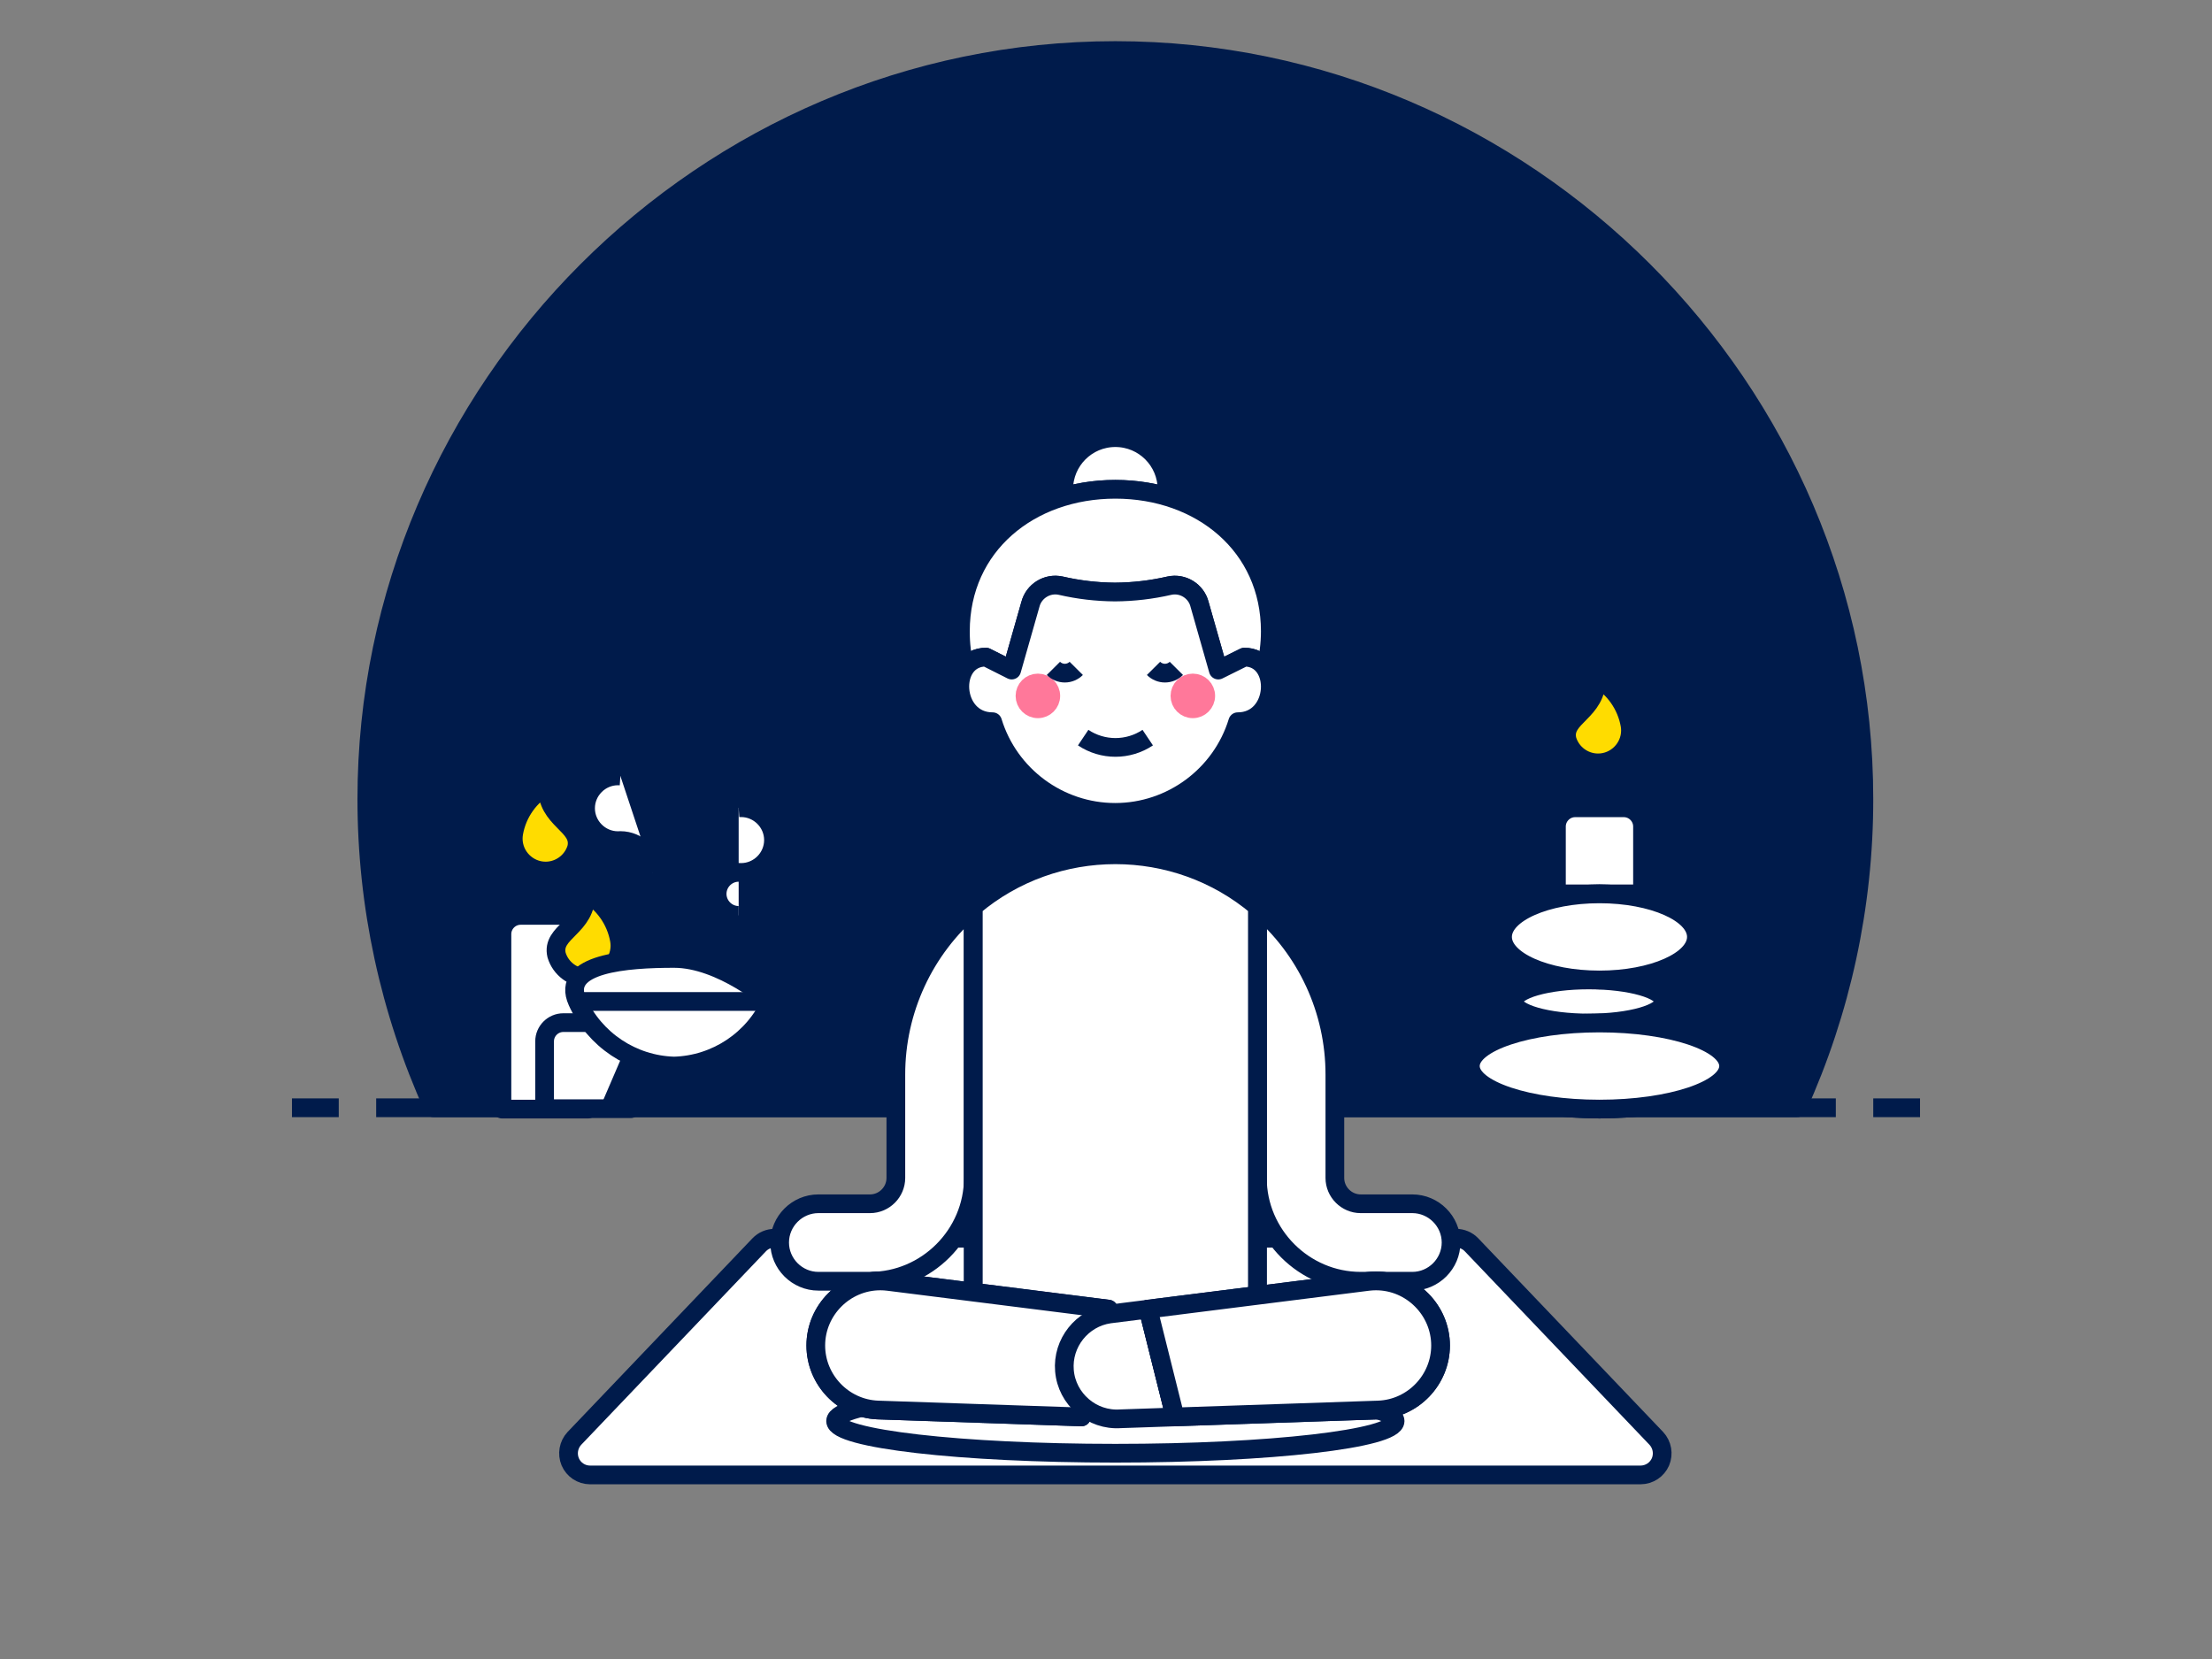
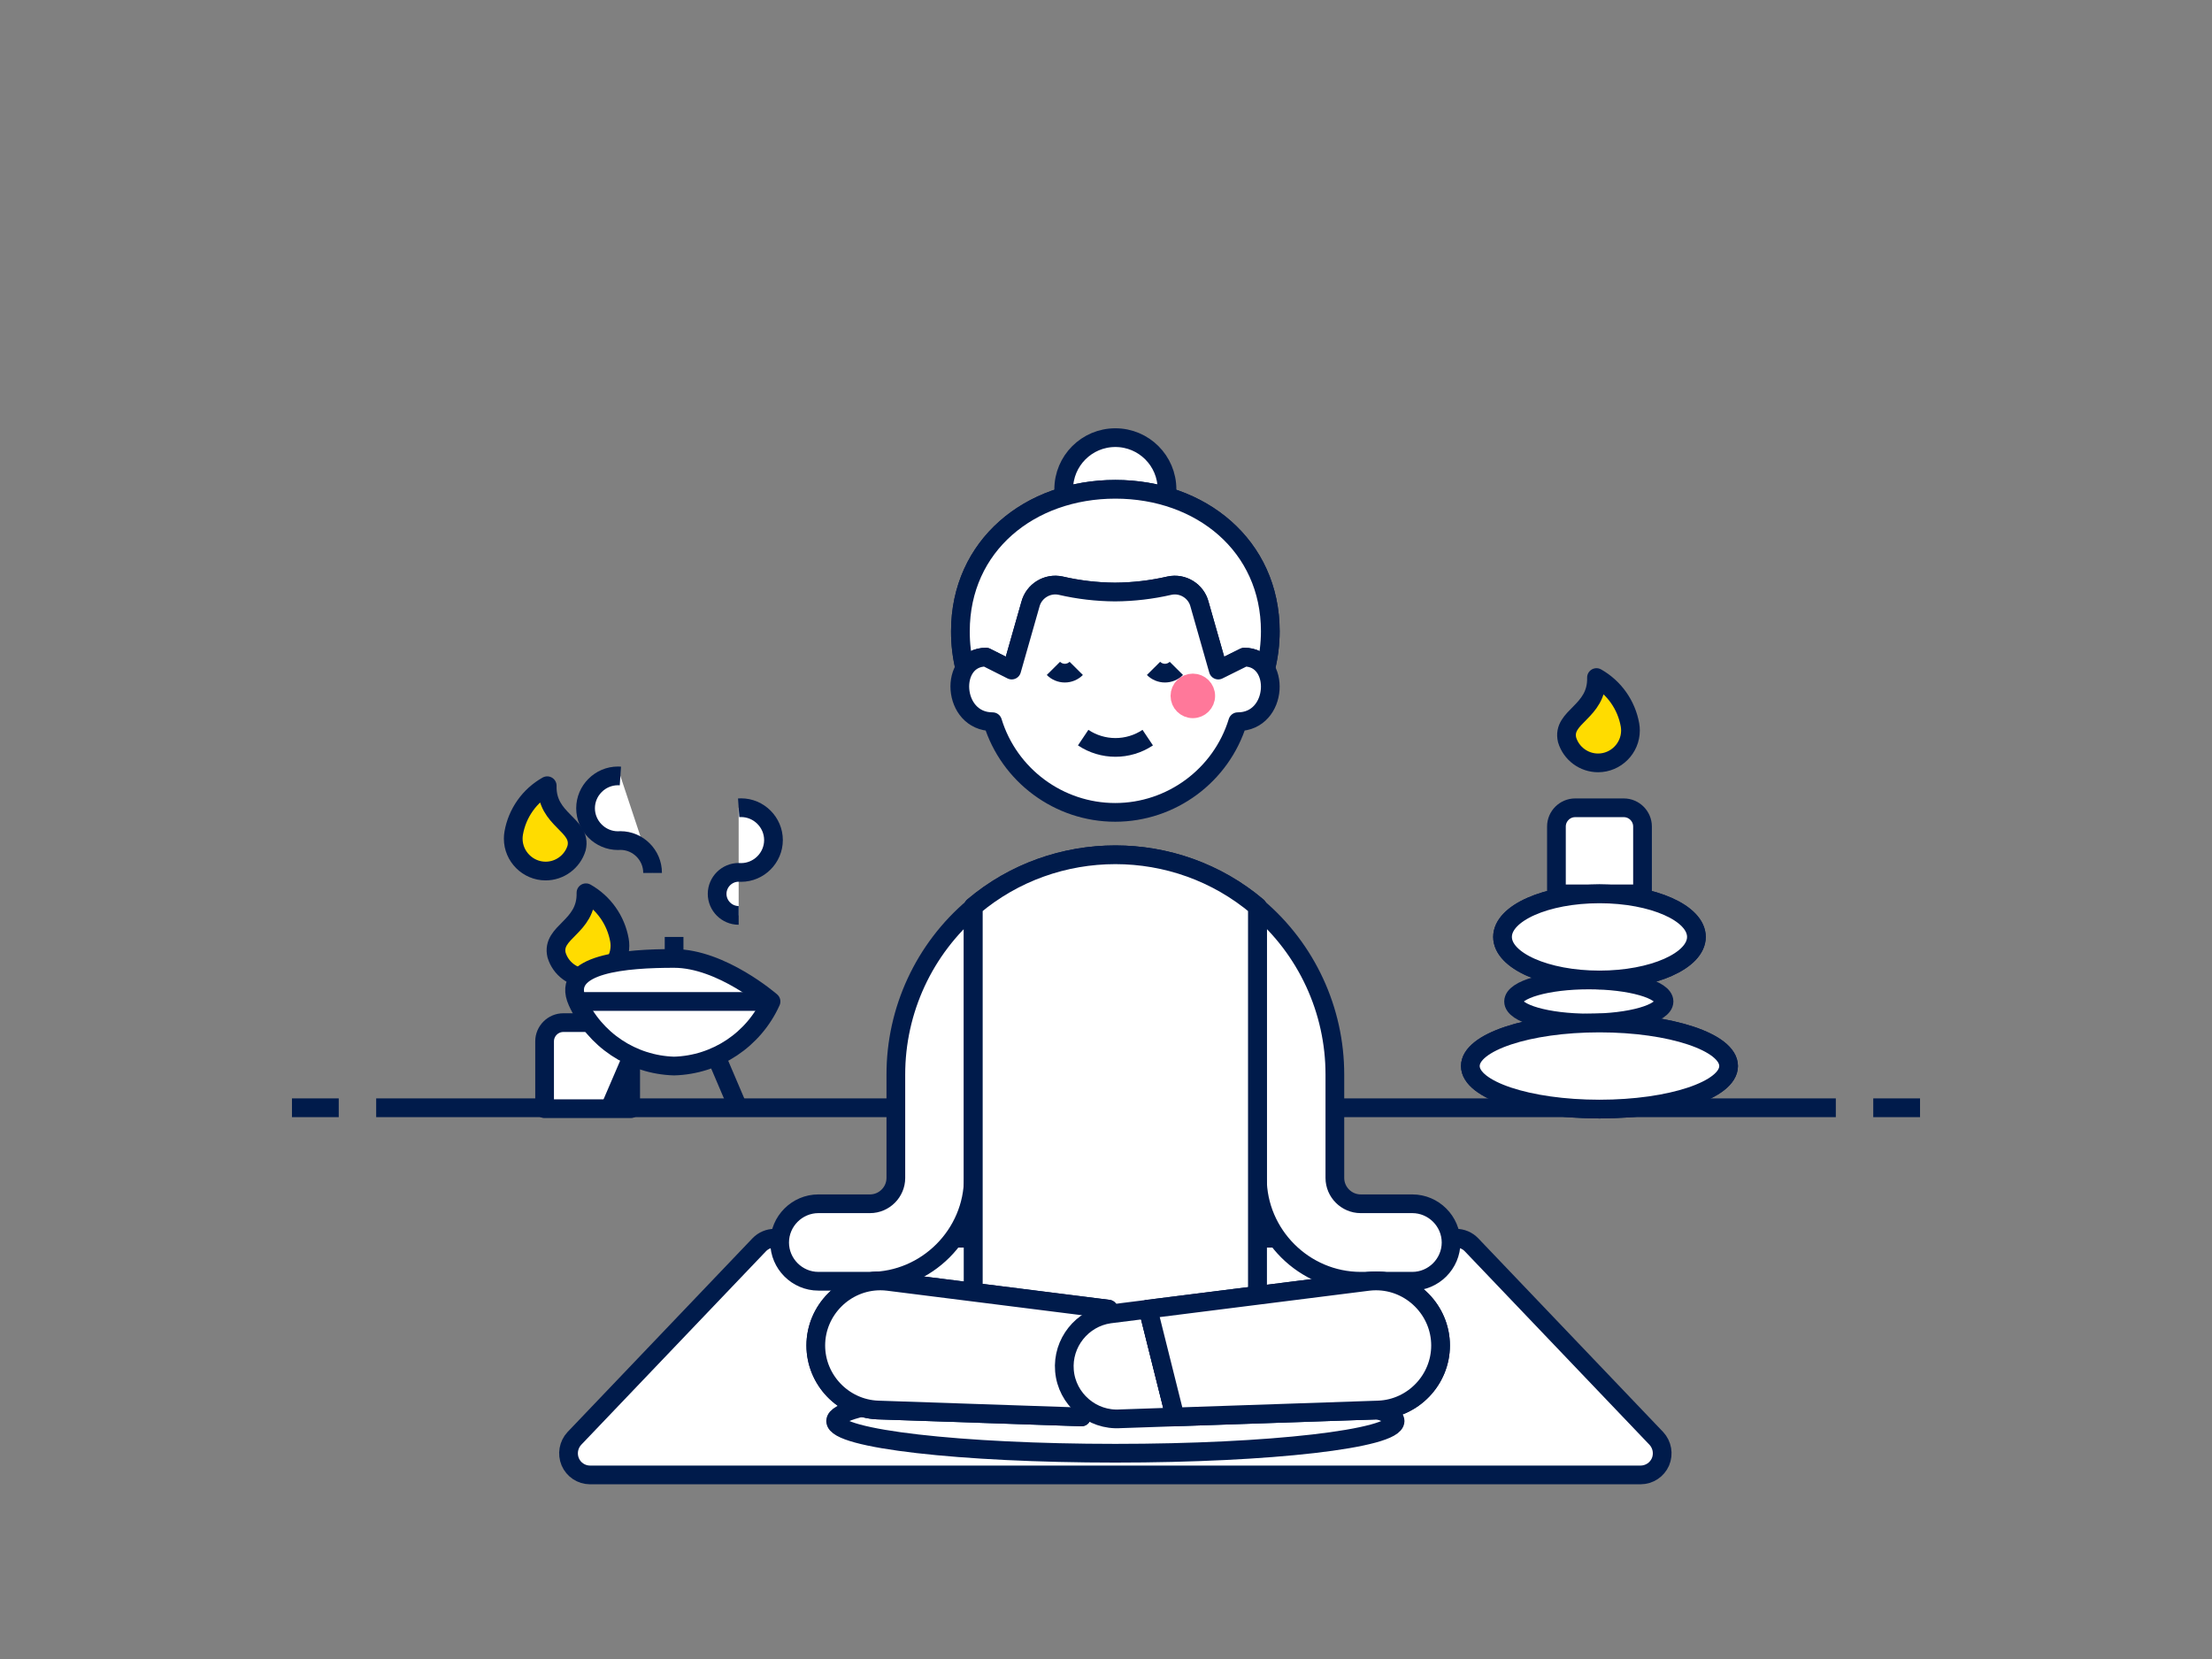
<svg xmlns="http://www.w3.org/2000/svg" xmlns:ns1="http://www.serif.com/" width="100%" height="100%" viewBox="0 0 1024 768" version="1.1" xml:space="preserve" style="fill-rule:evenodd;clip-rule:evenodd;stroke-linejoin:round;stroke-miterlimit:2;">
  <rect x="0" y="0" width="1024" height="768" fill="#808080" stroke="none" />
  <g id="_02--spa-meditation-female-caucasian-1--1-.svg" ns1:id="02- spa-meditation-female-caucasian-1 (1).svg" transform="matrix(8.663,0,0,8.663,512,369.447)">
    <g transform="matrix(1,0,0,1,-50,-56)">
      <g id="Icons">
        <g id="Background">
          <g id="New_Symbol_90-58">
-             <path d="M90.5,56.05C90.498,34.108 72.442,16.054 50.5,16.054C28.557,16.054 10.5,34.11 10.5,56.054C10.5,61.743 11.714,67.367 14.06,72.55L86.94,72.55C89.291,67.367 90.505,61.741 90.5,56.05Z" style="fill:rgb(0,27,75);fill-rule:nonzero;stroke:rgb(0,27,75);stroke-width:1px;" />
            <path d="M11,72.55L89,72.55" style="fill:none;fill-rule:nonzero;stroke:rgb(0,27,75);stroke-width:1px;" />
            <path d="M6.5,72.55L9,72.55" style="fill:none;fill-rule:nonzero;stroke:rgb(0,27,75);stroke-width:1px;" />
            <path d="M91,72.55L93.5,72.55" style="fill:none;fill-rule:nonzero;stroke:rgb(0,27,75);stroke-width:1px;" />
          </g>
        </g>
        <g id="Scene">
          <path d="M18.35,57.87C18.333,57.969 18.324,58.07 18.324,58.17C18.324,59.119 19.105,59.9 20.054,59.9C20.815,59.9 21.49,59.398 21.71,58.67C22.01,57.41 20.09,57.2 20.14,55.34C19.195,55.872 18.537,56.802 18.35,57.87Z" style="fill:rgb(255,220,0);fill-rule:nonzero;stroke:rgb(0,27,75);stroke-width:1px;" />
-           <path d="M18.72,62.27L21.32,62.27C21.869,62.27 22.32,62.721 22.32,63.27L22.32,72.62L17.72,72.62L17.72,63.27C17.72,62.721 18.171,62.27 18.72,62.27Z" style="fill:white;fill-rule:nonzero;stroke:rgb(0,27,75);stroke-width:1px;" />
          <path d="M21,68L23.6,68C24.149,68 24.6,68.451 24.6,69L24.6,72.6L20,72.6L20,69C20,68.451 20.451,68 21,68Z" style="fill:white;fill-rule:nonzero;stroke:rgb(0,27,75);stroke-width:1px;" />
          <path d="M24,63.59C24.017,63.689 24.026,63.79 24.026,63.89C24.026,64.839 23.245,65.62 22.296,65.62C21.535,65.62 20.86,65.118 20.64,64.39C20.34,63.13 22.26,62.92 22.21,61.06C23.153,61.594 23.81,62.523 24,63.59Z" style="fill:rgb(255,220,0);fill-rule:nonzero;stroke:rgb(0,27,75);stroke-width:1px;" />
          <path d="M26.92,64.57L26.92,63.42" style="fill:none;fill-rule:nonzero;stroke:rgb(0,27,75);stroke-width:1px;" />
          <path d="M32.1,66.87C31.179,68.914 29.161,70.258 26.92,70.32C24.681,70.256 22.668,68.913 21.75,66.87C20.832,64.827 24.38,64.57 26.92,64.57C29.46,64.57 32.1,66.87 32.1,66.87Z" style="fill:white;fill-rule:nonzero;stroke:rgb(0,27,75);stroke-width:1px;" />
          <path d="M32.1,66.87L21.75,66.87" style="fill:none;fill-rule:nonzero;stroke:rgb(0,27,75);stroke-width:1px;" />
          <path d="M23.47,72.62L24.67,69.83" style="fill:none;fill-rule:nonzero;stroke:rgb(0,27,75);stroke-width:1px;" />
          <path d="M30.37,72.62L29.18,69.83" style="fill:none;fill-rule:nonzero;stroke:rgb(0,27,75);stroke-width:1px;" />
          <path d="M25.77,60C25.77,59.997 25.77,59.993 25.77,59.99C25.77,59.046 24.994,58.27 24.05,58.27C24.05,58.27 24.05,58.27 24.05,58.27C24.006,58.273 23.962,58.275 23.919,58.275C22.97,58.275 22.189,57.494 22.189,56.545C22.189,55.596 22.97,54.815 23.919,54.815C23.962,54.815 24.006,54.817 24.05,54.82" style="fill:white;fill-rule:nonzero;stroke:rgb(0,27,75);stroke-width:1px;" />
          <path d="M30.37,62.27C29.739,62.27 29.22,61.751 29.22,61.12C29.22,60.489 29.739,59.97 30.37,59.97C30.414,59.973 30.458,59.975 30.501,59.975C31.45,59.975 32.231,59.194 32.231,58.245C32.231,57.296 31.45,56.515 30.501,56.515C30.458,56.515 30.414,56.517 30.37,56.52" style="fill:white;fill-rule:nonzero;stroke:rgb(0,27,75);stroke-width:1px;" />
          <path d="M75.07,56.52L77.67,56.52C78.219,56.52 78.67,56.971 78.67,57.52L78.67,61.12L74.07,61.12L74.07,57.52C74.07,56.971 74.521,56.52 75.07,56.52Z" style="fill:white;fill-rule:nonzero;stroke:rgb(0,27,75);stroke-width:1px;" />
          <path d="M78,52.09C78.017,52.189 78.026,52.29 78.026,52.39C78.026,53.339 77.245,54.12 76.296,54.12C75.535,54.12 74.86,53.618 74.64,52.89C74.34,51.63 76.26,51.42 76.21,49.56C77.153,50.094 77.81,51.023 78,52.09Z" style="fill:rgb(255,220,0);fill-rule:nonzero;stroke:rgb(0,27,75);stroke-width:1px;" />
          <ellipse cx="76.37" cy="70.32" rx="6.9" ry="2.3" style="fill:white;stroke:rgb(0,27,75);stroke-width:1px;" />
          <ellipse cx="76.37" cy="63.42" rx="5.18" ry="2.3" style="fill:white;stroke:rgb(0,27,75);stroke-width:1px;" />
          <ellipse cx="75.8" cy="66.87" rx="4.02" ry="1.15" style="fill:white;stroke:rgb(0,27,75);stroke-width:1px;" />
          <ellipse cx="76.37" cy="70.32" rx="6.9" ry="2.3" style="fill:white;stroke:rgb(0,27,75);stroke-width:1px;" />
          <ellipse cx="76.37" cy="63.42" rx="5.18" ry="2.3" style="fill:white;stroke:rgb(0,27,75);stroke-width:1px;" />
          <path d="M79.41,90.22C79.722,90.557 79.808,91.047 79.63,91.47C79.448,91.892 79.03,92.168 78.57,92.17L22.42,92.17C21.963,92.167 21.549,91.891 21.37,91.47C21.192,91.047 21.278,90.557 21.59,90.22L31.47,79.87C31.687,79.644 31.987,79.518 32.3,79.52L68.7,79.52C69.013,79.518 69.313,79.644 69.53,79.87L79.41,90.22Z" style="fill:white;fill-rule:nonzero;stroke:rgb(0,27,75);stroke-width:1px;" />
          <circle cx="50.5" cy="39.5" r="2.76" style="fill:white;stroke:rgb(0,27,75);stroke-width:1px;" />
          <path d="M43.59,48.47L44.96,49.16L45.96,45.65C46.141,44.939 46.863,44.493 47.58,44.65C48.531,44.87 49.504,44.984 50.48,44.99C51.46,44.984 52.435,44.87 53.39,44.65C54.104,44.494 54.823,44.94 55,45.65L56,49.16L57.39,48.47C57.855,48.45 58.294,48.689 58.53,49.09C58.695,48.436 58.779,47.764 58.78,47.09C58.78,42.51 55.07,39.5 50.5,39.5C45.93,39.5 42.22,42.5 42.22,47.09C42.218,47.764 42.298,48.436 42.46,49.09C42.694,48.692 43.129,48.454 43.59,48.47Z" style="fill:white;fill-rule:nonzero;stroke:rgb(0,27,75);stroke-width:1px;" />
          <path d="M43.59,48.47L44.96,49.16L45.96,45.65C46.141,44.939 46.863,44.493 47.58,44.65C48.531,44.87 49.504,44.984 50.48,44.99C51.46,44.984 52.435,44.87 53.39,44.65C54.104,44.494 54.823,44.94 55,45.65L56,49.16L57.39,48.47C57.855,48.45 58.294,48.689 58.53,49.09C58.695,48.436 58.779,47.764 58.78,47.09C58.78,42.51 55.07,39.5 50.5,39.5C45.93,39.5 42.22,42.5 42.22,47.09C42.218,47.764 42.298,48.436 42.46,49.09C42.694,48.692 43.129,48.454 43.59,48.47Z" style="fill:white;fill-rule:nonzero;stroke:rgb(0,27,75);stroke-width:1px;" />
          <path d="M57.39,48.47L56,49.16L55,45.65C54.823,44.94 54.104,44.494 53.39,44.65C52.435,44.87 51.46,44.984 50.48,44.99C49.504,44.984 48.531,44.87 47.58,44.65C46.863,44.493 46.141,44.939 45.96,45.65L44.96,49.16L43.59,48.47C41.59,48.47 41.75,51.92 43.94,51.92C44.819,54.791 47.488,56.765 50.49,56.765C53.492,56.765 56.161,54.791 57.04,51.92C59.23,51.92 59.36,48.47 57.39,48.47Z" style="fill:white;fill-rule:nonzero;stroke:rgb(0,27,75);stroke-width:1px;" />
-           <circle cx="46.36" cy="50.54" r="0.69" style="fill:rgb(255,120,154);stroke:rgb(255,120,154);stroke-width:1px;" />
          <circle cx="54.64" cy="50.54" r="0.69" style="fill:rgb(255,120,154);stroke:rgb(255,120,154);stroke-width:1px;" />
          <path d="M48.78,52.77C49.822,53.468 51.188,53.468 52.23,52.77" style="fill:white;fill-rule:nonzero;stroke:rgb(0,27,75);stroke-width:1px;" />
          <path d="M48.41,49.07C48.249,49.232 48.029,49.324 47.8,49.324C47.571,49.324 47.351,49.232 47.19,49.07" style="fill:white;fill-rule:nonzero;stroke:rgb(0,27,75);stroke-width:1px;" />
          <path d="M53.76,49.07C53.599,49.232 53.379,49.324 53.15,49.324C52.921,49.324 52.701,49.232 52.54,49.07" style="fill:white;fill-rule:nonzero;stroke:rgb(0,27,75);stroke-width:1px;" />
          <path d="M34.63,81.82C33.494,81.82 32.56,80.886 32.56,79.75C32.56,78.614 33.494,77.68 34.63,77.68L37.39,77.68C38.147,77.68 38.77,77.057 38.77,76.3L38.77,70.78C38.766,67.338 40.282,64.063 42.91,61.84L42.91,76.3C42.91,79.328 40.418,81.82 37.39,81.82L34.63,81.82Z" style="fill:white;fill-rule:nonzero;stroke:rgb(0,27,75);stroke-width:1px;" />
          <path d="M66.37,81.82C67.506,81.82 68.44,80.886 68.44,79.75C68.44,78.614 67.506,77.68 66.37,77.68L63.61,77.68C62.853,77.68 62.23,77.057 62.23,76.3L62.23,70.78C62.234,67.338 60.718,64.063 58.09,61.84L58.09,76.3C58.09,79.328 60.582,81.82 63.61,81.82L66.37,81.82Z" style="fill:white;fill-rule:nonzero;stroke:rgb(0,27,75);stroke-width:1px;" />
          <path d="M58.09,85.8L58.09,61.8C53.727,58.108 47.273,58.108 42.91,61.8L42.91,85.8L58.09,85.8Z" style="fill:white;fill-rule:nonzero;stroke:rgb(0,27,75);stroke-width:1px;" />
          <path d="M49.12,66C49.12,66 51.88,66 51.88,66C53.392,65.995 54.635,64.752 54.64,63.24L54.64,59.81C51.974,58.797 49.026,58.797 46.36,59.81L46.36,63.19C46.36,63.207 46.36,63.223 46.36,63.24C46.36,64.754 47.605,66 49.12,66Z" style="fill:white;fill-rule:nonzero;stroke:rgb(0,27,75);stroke-width:1px;" />
          <path d="M58.09,85.8L58.09,61.8C53.727,58.108 47.273,58.108 42.91,61.8L42.91,85.8L58.09,85.8Z" style="fill:white;fill-rule:nonzero;stroke:rgb(0,27,75);stroke-width:1px;" />
          <ellipse cx="50.5" cy="89.29" rx="14.95" ry="1.72" style="fill:white;stroke:rgb(0,27,75);stroke-width:1px;" />
          <path d="M38.37,81.83C38.228,81.812 38.085,81.803 37.942,81.803C36.049,81.803 34.492,83.361 34.492,85.253C34.492,87.089 35.956,88.619 37.79,88.7L48.69,89.07L50.13,83.31L38.37,81.83Z" style="fill:white;fill-rule:nonzero;stroke:rgb(0,27,75);stroke-width:1px;" />
          <path d="M38.37,81.83C38.228,81.812 38.085,81.803 37.942,81.803C36.049,81.803 34.492,83.361 34.492,85.253C34.492,87.089 35.956,88.619 37.79,88.7L48.69,89.07L50.13,83.31L38.37,81.83Z" style="fill:white;fill-rule:nonzero;stroke:rgb(0,27,75);stroke-width:1px;" />
          <path d="M50.19,83.57L52.26,83.31L53.7,89.07L50.78,89.17C49.255,89.279 47.907,88.124 47.78,86.6C47.654,85.12 48.719,83.781 50.19,83.57Z" style="fill:white;fill-rule:nonzero;stroke:rgb(0,27,75);stroke-width:1px;" />
          <path d="M64,81.83C64.142,81.812 64.285,81.803 64.428,81.803C66.321,81.803 67.878,83.361 67.878,85.253C67.878,87.089 66.414,88.619 64.58,88.7L53.69,89.07L52.25,83.31L64,81.83Z" style="fill:white;fill-rule:nonzero;stroke:rgb(0,27,75);stroke-width:1px;" />
          <path d="M64,81.83C64.142,81.812 64.285,81.803 64.428,81.803C66.321,81.803 67.878,83.361 67.878,85.253C67.878,87.089 66.414,88.619 64.58,88.7L53.69,89.07L52.25,83.31L64,81.83Z" style="fill:white;fill-rule:nonzero;stroke:rgb(0,27,75);stroke-width:1px;" />
        </g>
      </g>
    </g>
  </g>
</svg>